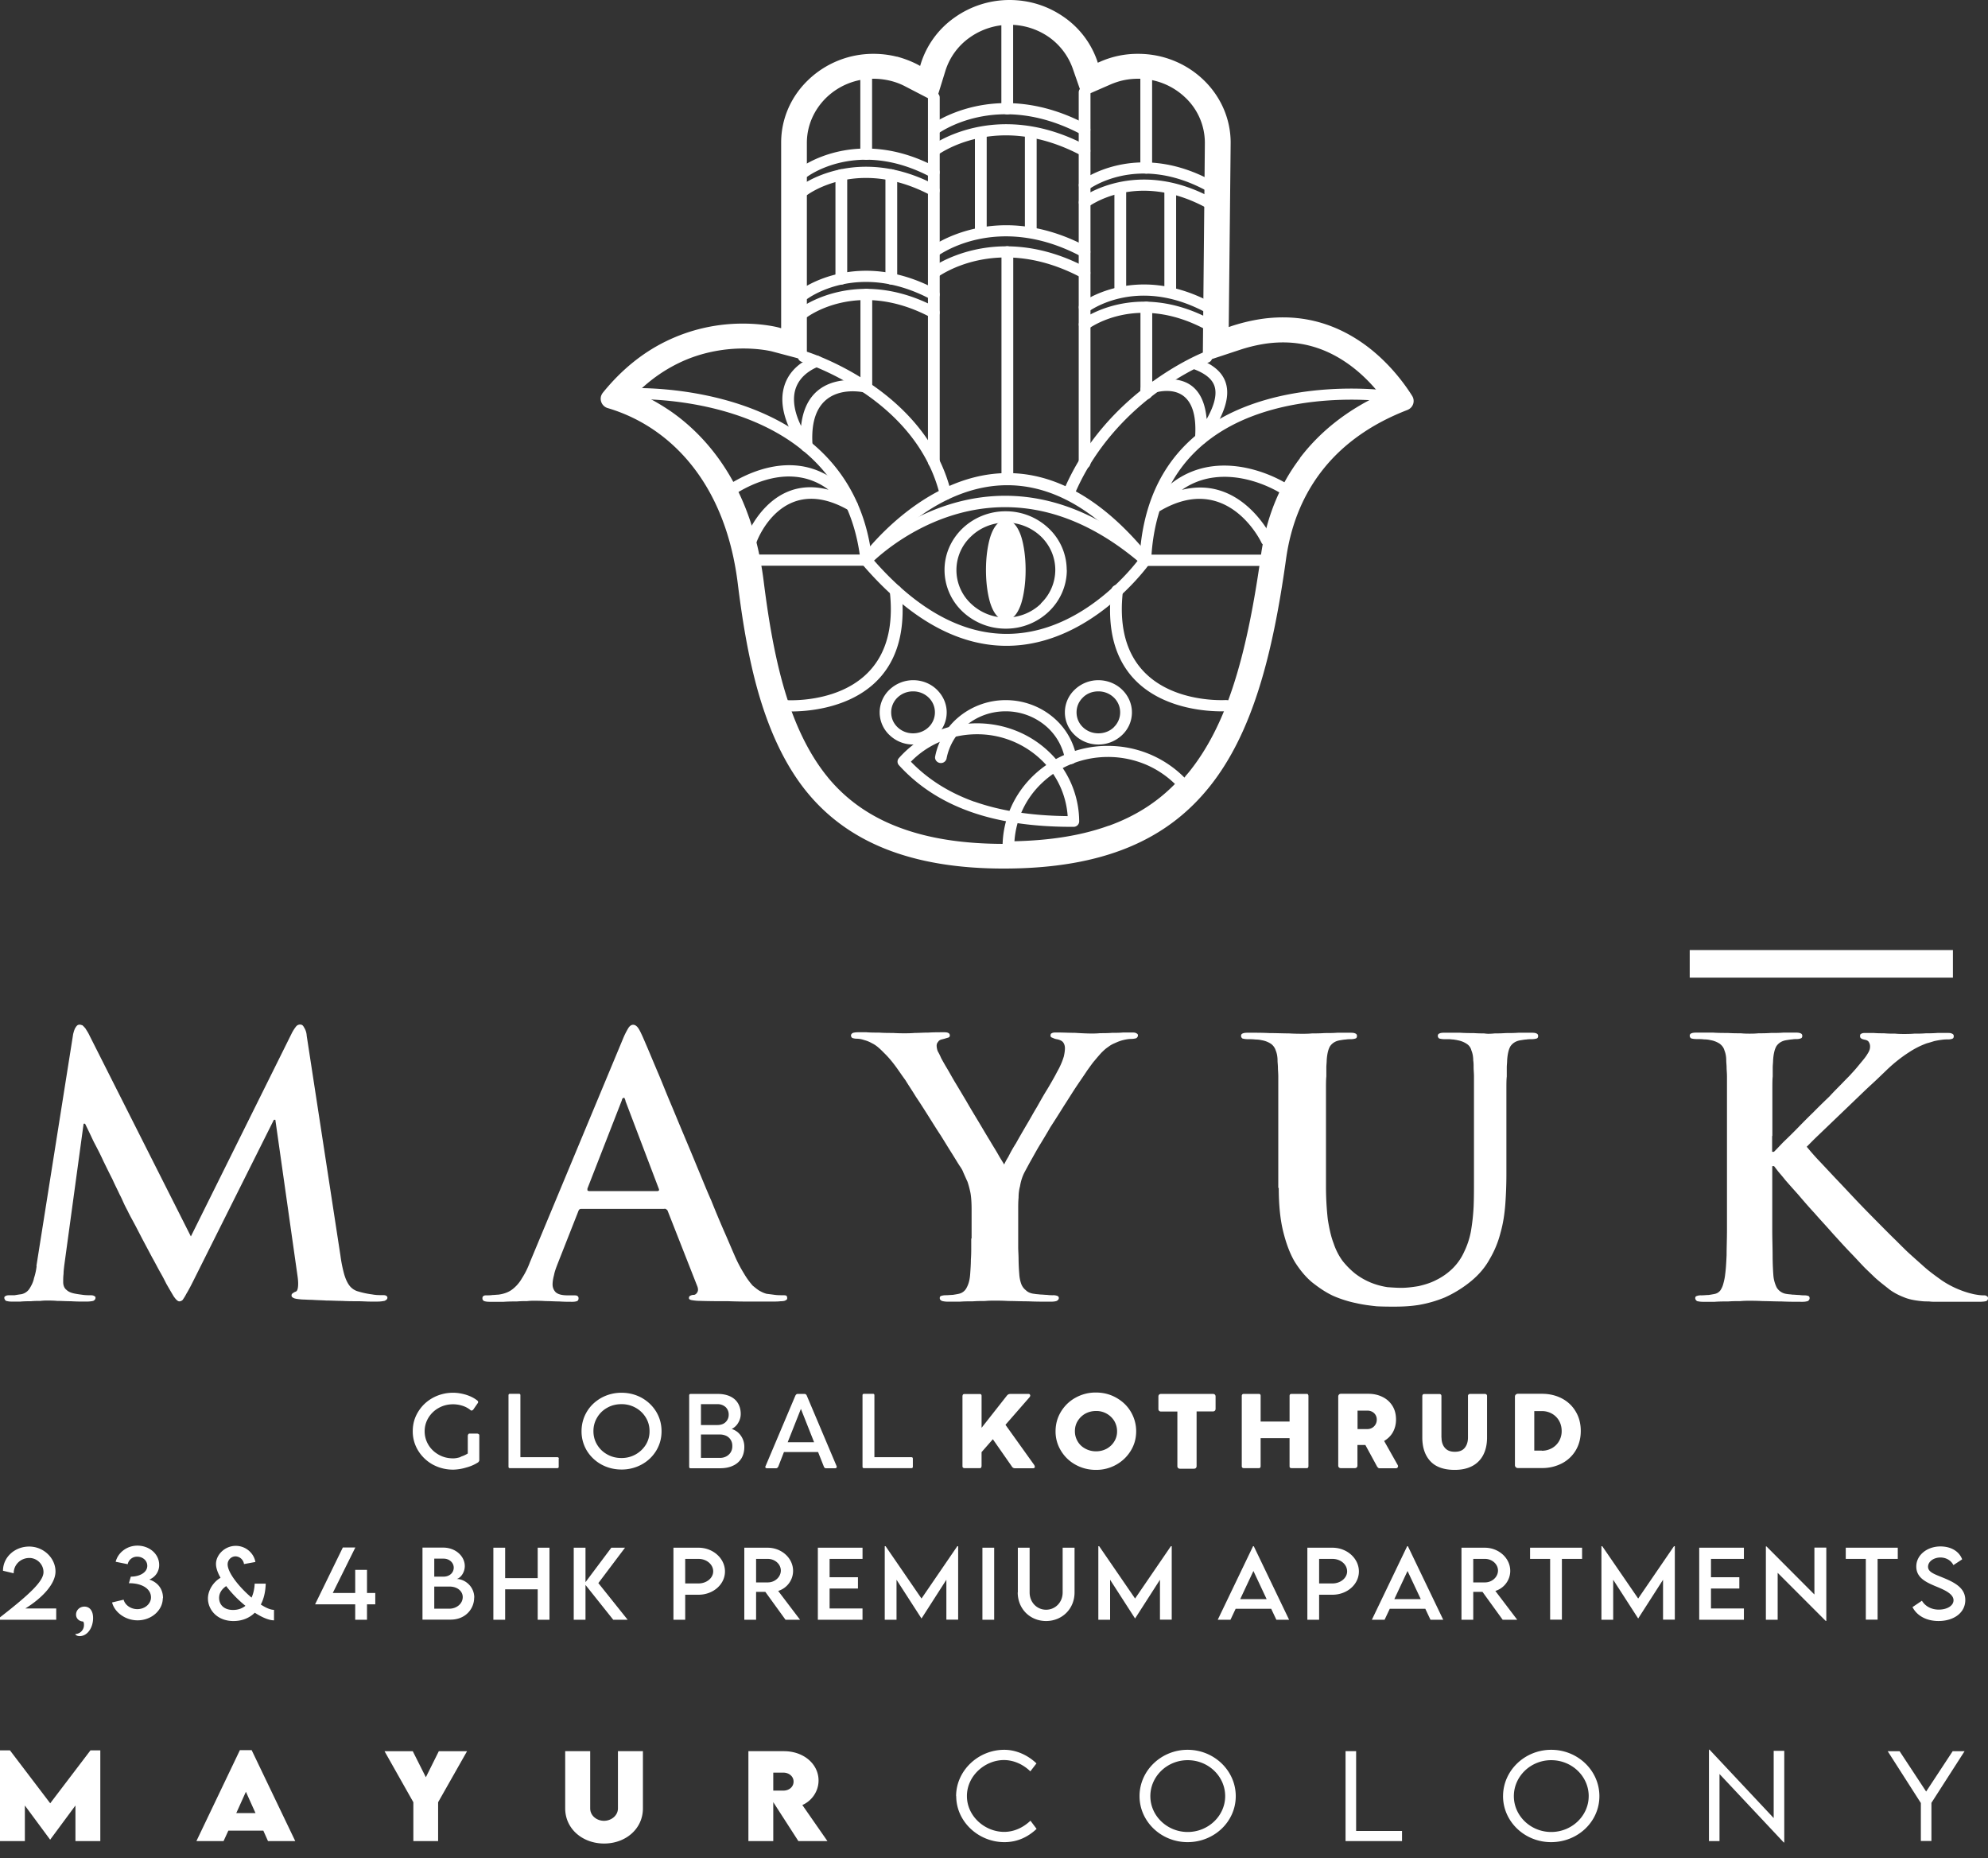
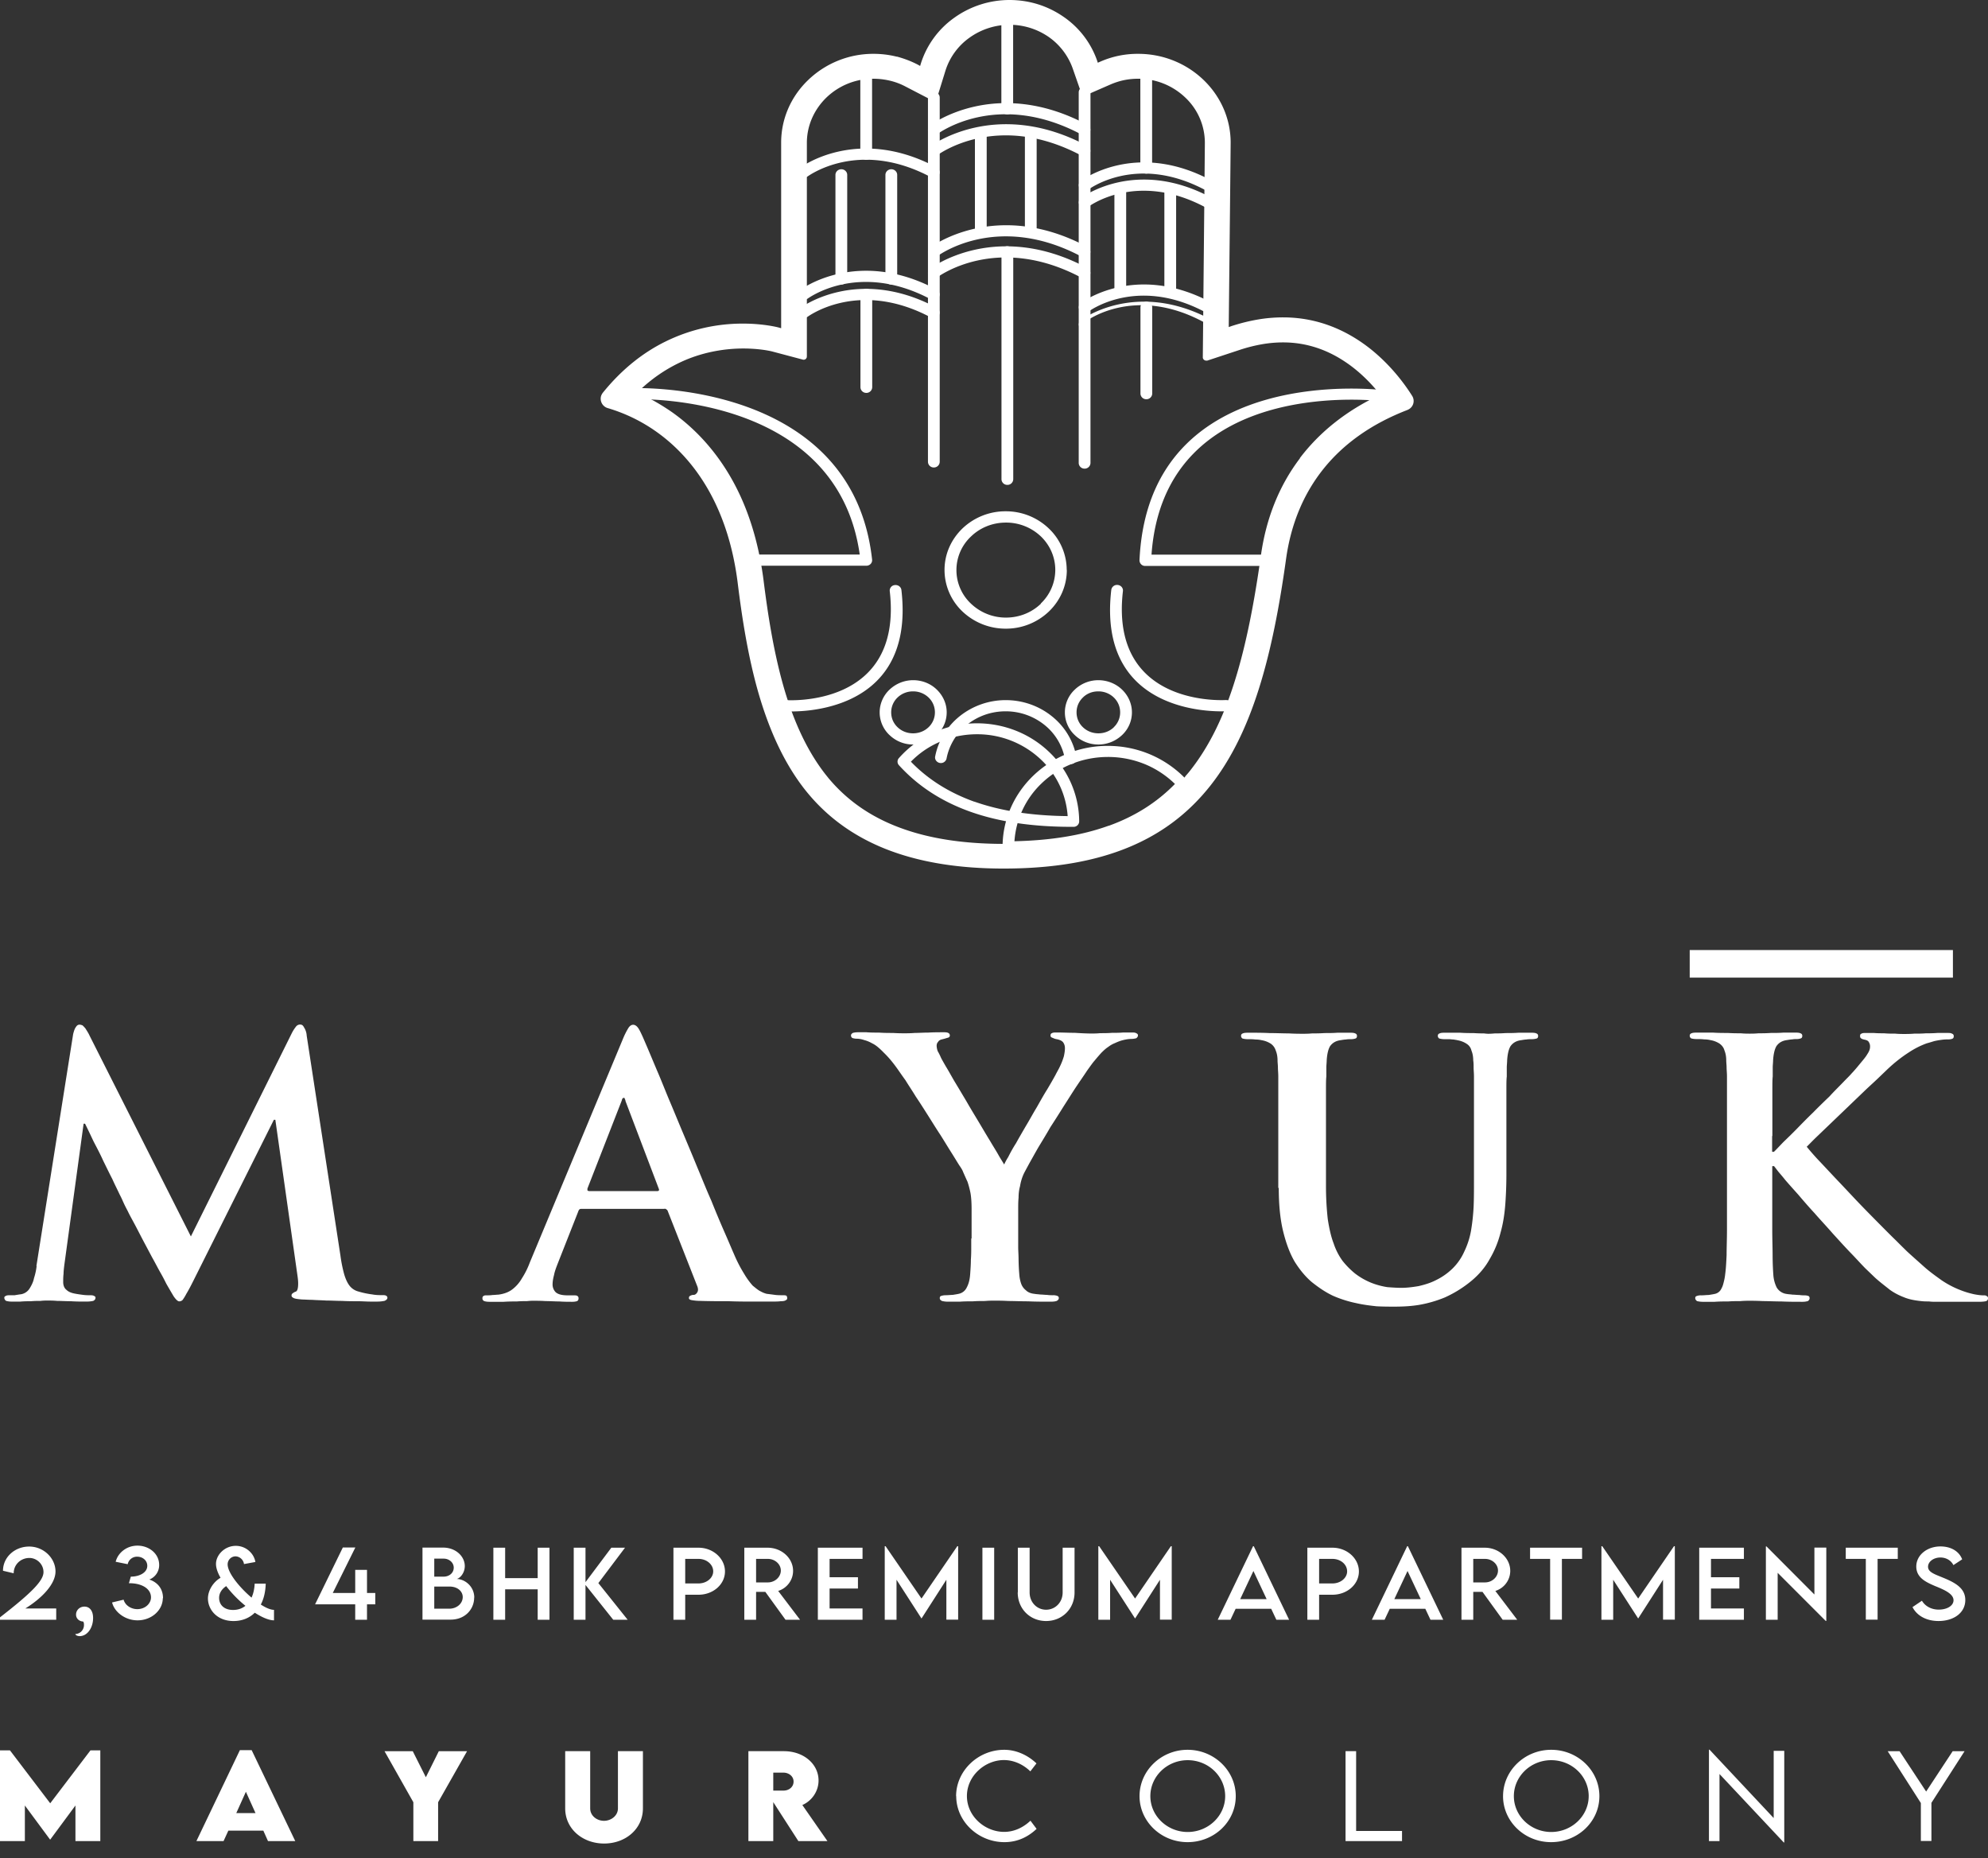
<svg xmlns="http://www.w3.org/2000/svg" width="122" height="114" fill="none">
  <rect width="100%" height="100%" fill="#333333" stroke="none" />
  <path d="M54.794 50.977c1.88.75 4.136 1.125 6.805 1.125 5.706 0 9.325-1.605 11.699-4.605 2.418-3.055 3.605-7.582 4.401-13.333.332-2.398 1.21-4.47 2.595-6.168 1.246-1.535 2.897-2.758 4.932-3.65a10.499 10.499 0 0 0-1.976-2.065c-1.135-.877-2.624-1.599-4.49-1.599-.442 0-.891.043-1.356.12a9.877 9.877 0 0 0-1.415.354l-.996.326a.661.661 0 0 1-.206.028c-.133 0-.442.29-.538.226-.162-.106-.081-.622-.074-.827 0-.036.126-11.77.126-12.152a4.15 4.15 0 0 0-1.298-3.006 4.508 4.508 0 0 0-3.133-1.245c-.324 0-.634.035-.936.092-.31.063-.612.162-.892.283l-.745.325-.081.028c-.14.043-.487.361-.612.311-.17-.063-.11-.516-.17-.693l-.265-.764a4.25 4.25 0 0 0-1.614-2.1 4.55 4.55 0 0 0-2.588-.8c-.95 0-1.895.312-2.646.85a4.258 4.258 0 0 0-1.6 2.185l-.266.856a.535.535 0 0 1-.051.113c-.081.134-.044.51-.192.552-.155.05-.494-.234-.649-.319l-.818-.424a4.408 4.408 0 0 0-.995-.375h-.022a4.345 4.345 0 0 0-1.091-.134c-1.21 0-2.3.466-3.104 1.216l-.03.028a4.149 4.149 0 0 0-1.297 3.007v12.144c0 .064-.007.12-.03.184-.044.156.17.538.03.616-.14.078-.627-.156-.796-.198l-.951-.255s-.73-.19-1.828-.19c-1.217 0-2.691.218-4.195.954-.973.481-1.954 1.181-2.89 2.186a11.256 11.256 0 0 1 2.5 1.344c1.208.848 2.594 2.185 3.693 4.222.825 1.535 1.489 3.473 1.798 5.907.258 2.08.605 4.293 1.195 6.38.582 2.058 1.393 3.996 2.602 5.566 1.15 1.5 2.64 2.618 4.482 3.353m6.775 2.334c-2.823 0-5.241-.403-7.276-1.216-2.064-.828-3.723-2.073-5.013-3.749-1.305-1.705-2.182-3.777-2.801-5.963-.605-2.157-.959-4.42-1.224-6.55-.28-2.277-.9-4.081-1.666-5.503-.995-1.846-2.241-3.048-3.318-3.812A10.097 10.097 0 0 0 37.3 25.04a.6.6 0 0 1-.413-.743.695.695 0 0 1 .111-.205c1.216-1.5 2.536-2.497 3.848-3.14a10.695 10.695 0 0 1 4.763-1.097c1.26 0 2.123.226 2.152.233l.177.05V8.75c0-1.5.634-2.865 1.666-3.848l.037-.036a5.76 5.76 0 0 1 3.974-1.563c.471 0 .943.057 1.4.17h.03c.442.12.877.283 1.282.495l.14.078.045-.149a5.447 5.447 0 0 1 2.05-2.808A5.821 5.821 0 0 1 61.944 0c1.246 0 2.374.375 3.317 1.026a5.421 5.421 0 0 1 2.065 2.688l.044.134.133-.057a5.673 5.673 0 0 1 2.344-.488c1.563 0 2.978.609 4.01 1.599 1.025.983 1.666 2.348 1.666 3.848 0 .247-.088 8.608-.118 11.317l.162-.057a11.374 11.374 0 0 1 1.608-.403 9.174 9.174 0 0 1 1.57-.134c2.197 0 3.944.842 5.27 1.867 1.298 1.012 2.176 2.2 2.647 2.95a.583.583 0 0 1-.206.82.679.679 0 0 1-.103.05c-2.138.827-3.848 2.023-5.094 3.558-1.246 1.535-2.035 3.409-2.337 5.588-.826 5.941-2.072 10.645-4.645 13.899-2.617 3.31-6.546 5.085-12.687 5.085Z" fill="#fff" />
  <path d="M79.763 28.116c1.232-1.626 2.883-2.935 4.94-3.897-.516-.65-1.239-1.415-2.168-2.03-1.017-.679-2.278-1.181-3.789-1.181-.42 0-.855.035-1.297.113-.443.078-.9.19-1.372.347l-1.99.657h-.066c-.111 0-.207-.092-.207-.198 0-.035.126-12.866.126-13.17a3.813 3.813 0 0 0-1.202-2.773 4.173 4.173 0 0 0-2.89-1.153c-.295 0-.582.028-.862.085-.28.057-.56.149-.826.262l-1.54.672a.203.203 0 0 1-.259-.128l-.53-1.52a3.99 3.99 0 0 0-1.49-1.946 4.225 4.225 0 0 0-4.836.05 3.932 3.932 0 0 0-1.482 2.023l-.53 1.712-.015.035a.203.203 0 0 1-.28.078l-1.637-.849a3.963 3.963 0 0 0-.944-.354 4.43 4.43 0 0 0-1.01-.12 4.141 4.141 0 0 0-2.89 1.153c-.737.714-1.201 1.698-1.201 2.78V21.87s-.007.042-.007.056a.196.196 0 0 1-.251.135l-1.895-.503c-.059-.014-.737-.176-1.747-.176-1.01 0-2.315.17-3.634.742a9.392 9.392 0 0 0-2.875 1.967c.28.12.567.262.877.424.405.22.825.474 1.253.771 1.231.87 2.647 2.228 3.775 4.3.855 1.571 1.533 3.559 1.85 6.048.258 2.052.597 4.23 1.165 6.282.567 2.044 1.378 3.96 2.565 5.51.081.106.17.212.258.325.089.106.177.205.266.304 1.128 1.245 2.55 2.179 4.29 2.794 1.747.623 3.804.927 6.208.927h.287c2.41-.022 4.467-.34 6.207-.97 1.733-.629 3.17-1.563 4.342-2.836.104-.113.2-.219.288-.325v-.014c.11-.12.206-.234.295-.347 1.061-1.344 1.924-2.999 2.624-5.128.708-2.143 1.26-4.774 1.718-8.042.317-2.306 1.128-4.322 2.403-5.999m5.33-3.65c-2.094.941-3.774 2.25-5.005 3.877-1.232 1.627-2.02 3.579-2.33 5.821-.457 3.303-1.017 5.949-1.732 8.113-.715 2.179-1.593 3.87-2.691 5.249-.103.127-.2.247-.295.36-.103.128-.2.24-.302.347-1.217 1.316-2.706 2.292-4.505 2.943-1.791.643-3.885.969-6.347.997h-.302c-2.448 0-4.556-.311-6.348-.948-1.798-.644-3.28-1.606-4.46-2.907a10.569 10.569 0 0 1-.538-.65c-1.224-1.592-2.05-3.559-2.632-5.645-.582-2.073-.921-4.273-1.18-6.338-.302-2.44-.972-4.379-1.805-5.913-1.091-2.01-2.463-3.325-3.65-4.167-.412-.29-.818-.537-1.208-.75-.391-.204-.76-.381-1.106-.516a.198.198 0 0 1-.074-.318c1.04-1.082 2.138-1.797 3.207-2.263a9.555 9.555 0 0 1 3.811-.778c1.091 0 1.784.176 1.843.19l1.644.439V8.757A4.235 4.235 0 0 1 50.43 5.7a4.575 4.575 0 0 1 3.185-1.266c.376 0 .752.042 1.113.134.361.085.708.22 1.04.39l1.407.735.458-1.478c.28-.913.87-1.684 1.629-2.228a4.633 4.633 0 0 1 2.69-.863 4.58 4.58 0 0 1 2.632.813 4.307 4.307 0 0 1 1.637 2.136l.457 1.316 1.312-.573a4.711 4.711 0 0 1 1.865-.389 4.62 4.62 0 0 1 3.185 1.266 4.212 4.212 0 0 1 1.32 3.056c0 .254-.11 11.013-.126 12.894l1.718-.566c.48-.155.959-.275 1.43-.36a8.44 8.44 0 0 1 1.371-.12c1.608 0 2.95.537 4.026 1.252 1.069.707 1.872 1.598 2.41 2.32a.195.195 0 0 1-.044.275l-.037.022Z" fill="#fff" />
  <path d="M56.947 5.984c0-.19.162-.347.361-.347.2 0 .361.156.361.347v22.352a.355.355 0 0 1-.361.346.355.355 0 0 1-.361-.346V5.984ZM66.199 5.666c0-.191.162-.347.361-.347.199 0 .361.156.361.347v22.74a.355.355 0 0 1-.361.347.355.355 0 0 1-.361-.346V5.666Z" fill="#fff" />
-   <path d="M49.206 22.203a.341.341 0 0 1-.229-.431.362.362 0 0 1 .45-.22c.022 0 7.394 2.243 8.95 8.694a.341.341 0 0 1-.266.41.356.356 0 0 1-.427-.255c-1.467-6.069-8.456-8.19-8.47-8.198M73.895 21.609c.184-.07.39 0 .465.184a.328.328 0 0 1-.192.445c-.015 0-5.787 2.243-8.272 8.206a.361.361 0 0 1-.464.19.337.337 0 0 1-.199-.445c2.602-6.239 8.64-8.58 8.662-8.587M49.538 11.954a.364.364 0 0 1-.502-.057.33.33 0 0 1 .06-.48c.007-.008 3.479-2.646 8.381-.029.17.092.236.297.14.467a.368.368 0 0 1-.486.134c-4.482-2.39-7.578-.035-7.593-.028" fill="#fff" />
  <path d="M49.538 10.836a.364.364 0 0 1-.502-.056.33.33 0 0 1 .06-.481c.007-.007 3.479-2.646 8.381-.028.17.091.236.296.14.466a.368.368 0 0 1-.486.135c-4.482-2.391-7.578-.036-7.593-.029M66.78 12.69a.365.365 0 0 1-.5-.064.331.331 0 0 1 .066-.481s3.31-2.518 7.97-.028c.169.092.235.297.14.466a.368.368 0 0 1-.487.135c-4.24-2.264-7.173-.036-7.18-.028" fill="#fff" />
  <path d="M66.78 11.636a.365.365 0 0 1-.5-.064.331.331 0 0 1 .066-.481s3.31-2.518 7.97-.028c.169.092.235.297.14.466a.368.368 0 0 1-.487.135c-4.24-2.264-7.173-.035-7.18-.028M57.522 9.528a.372.372 0 0 1-.502-.064.337.337 0 0 1 .067-.48c.015-.008 4.003-3.042 9.642-.03.17.093.236.298.14.468a.368.368 0 0 1-.486.134c-5.227-2.794-8.854-.035-8.869-.028" fill="#fff" />
  <path d="M57.522 8.233a.372.372 0 0 1-.502-.063.337.337 0 0 1 .067-.481c.015-.007 4.003-3.042 9.642-.029.17.092.236.297.14.467a.368.368 0 0 1-.486.135c-5.227-2.794-8.854-.036-8.869-.029M49.538 19.445a.364.364 0 0 1-.502-.057.33.33 0 0 1 .06-.481c.007 0 3.479-2.645 8.381-.028.17.092.236.297.14.466a.368.368 0 0 1-.486.135c-4.482-2.39-7.578-.035-7.593-.028" fill="#fff" />
-   <path d="M49.538 18.334a.364.364 0 0 1-.502-.056.33.33 0 0 1 .06-.481c.007 0 3.479-2.646 8.381-.029.17.092.236.297.14.467a.368.368 0 0 1-.486.134c-4.482-2.39-7.578-.035-7.593-.028M66.78 20.18a.365.365 0 0 1-.5-.064.331.331 0 0 1 .066-.48s3.31-2.519 7.97-.029c.169.092.235.297.14.467a.368.368 0 0 1-.487.134c-4.24-2.263-7.173-.035-7.18-.028" fill="#fff" />
+   <path d="M49.538 18.334a.364.364 0 0 1-.502-.056.33.33 0 0 1 .06-.481c.007 0 3.479-2.646 8.381-.029.17.092.236.297.14.467a.368.368 0 0 1-.486.134c-4.482-2.39-7.578-.035-7.593-.028M66.78 20.18a.365.365 0 0 1-.5-.064.331.331 0 0 1 .066-.48s3.31-2.519 7.97-.029a.368.368 0 0 1-.487.134c-4.24-2.263-7.173-.035-7.18-.028" fill="#fff" />
  <path d="M66.78 19.126a.365.365 0 0 1-.5-.063.331.331 0 0 1 .066-.481s3.31-2.518 7.97-.029c.169.092.235.297.14.467a.368.368 0 0 1-.487.135c-4.24-2.264-7.173-.036-7.18-.029M57.522 17.018a.372.372 0 0 1-.502-.063.337.337 0 0 1 .067-.481c.015 0 4.003-3.042 9.642-.029.17.092.236.298.14.467a.368.368 0 0 1-.486.135c-5.227-2.794-8.854-.036-8.869-.029" fill="#fff" />
  <path d="M57.522 15.724a.372.372 0 0 1-.502-.064.337.337 0 0 1 .067-.48c.015 0 4.003-3.042 9.642-.029.17.092.236.297.14.467a.368.368 0 0 1-.486.134c-5.227-2.794-8.854-.035-8.869-.028M59.785 49.18c1.622.574 3.524.87 5.736.892a5.265 5.265 0 0 0-1.622-3.452 5.68 5.68 0 0 0-3.944-1.57c-.84 0-1.637.177-2.345.495a5.501 5.501 0 0 0-1.71 1.188c1.047 1.083 2.337 1.896 3.892 2.455m6.097 1.542h-.133c-2.388 0-4.452-.304-6.207-.927-1.77-.63-3.221-1.577-4.386-2.857a.322.322 0 0 1 0-.432 6.285 6.285 0 0 1 2.152-1.577 6.53 6.53 0 0 1 2.632-.559c1.733 0 3.303.672 4.438 1.761a5.92 5.92 0 0 1 1.843 4.258.34.34 0 0 1-.331.333h-.008Z" fill="#fff" />
  <path d="M68.042 50.666c1.607-.58 2.949-1.429 4.062-2.567a5.848 5.848 0 0 0-1.733-1.167 5.992 5.992 0 0 0-2.373-.489c-1.593 0-3.03.616-4.07 1.613a5.411 5.411 0 0 0-1.673 3.558c2.233-.05 4.15-.36 5.787-.955m4.814-2.327c-1.239 1.337-2.743 2.32-4.564 2.978-1.806.65-3.921.983-6.406 1.004-.199 0-.361-.148-.361-.34 0-1.718.722-3.267 1.895-4.392a6.58 6.58 0 0 1 4.57-1.818c.951 0 1.85.198 2.662.552.84.368 1.592.905 2.196 1.563a.334.334 0 0 1 0 .453h.008Z" fill="#fff" />
  <path d="M58.09 46.535a.357.357 0 0 1-.414.276c-.191-.035-.324-.212-.287-.396.192-.99.737-1.86 1.519-2.483a4.52 4.52 0 0 1 2.816-.976c1.069 0 2.071.375 2.838.998a4.182 4.182 0 0 1 1.504 2.525.35.35 0 0 1-.295.396.361.361 0 0 1-.413-.283 3.501 3.501 0 0 0-1.26-2.115 3.796 3.796 0 0 0-2.382-.835c-.906 0-1.717.305-2.359.814a3.497 3.497 0 0 0-1.268 2.08ZM38.767 24.502c-.199 0-.36-.142-.368-.332 0-.191.147-.347.346-.354.037 0 13.55-.594 14.774 10.518.022.19-.118.354-.317.375h-6.709c-.199 0-.36-.149-.36-.34 0-.19.161-.346.36-.346h6.267c-1.423-10.08-13.956-9.528-13.992-9.528M85.064 23.95a.345.345 0 0 1 .31.382c-.023.184-.207.319-.399.297-.036 0-13.505-1.803-14.309 9.4h6.87c.2 0 .362.156.362.347 0 .191-.162.347-.361.347h-7.269c-.199 0-.346-.17-.339-.36.575-12.35 15.098-10.413 15.142-10.406M56.984 44.618a1.25 1.25 0 0 0 .39-.912c0-.36-.147-.679-.39-.912a1.36 1.36 0 0 0-.951-.375 1.36 1.36 0 0 0-.951.375 1.25 1.25 0 0 0-.391.912c0 .36.14.665.376.898l.015.014c.243.234.575.375.95.375.377 0 .708-.141.952-.375Zm1.113-.912c0 .545-.229 1.04-.605 1.393a2.1 2.1 0 0 1-1.452.58 2.07 2.07 0 0 1-1.452-.58l-.023-.02a1.92 1.92 0 0 1-.582-1.373c0-.53.229-1.04.605-1.393.376-.354.884-.58 1.452-.58s1.084.219 1.452.58c.369.36.605.848.605 1.393ZM68.351 44.618a1.25 1.25 0 0 0 .391-.912c0-.36-.148-.679-.39-.912a1.36 1.36 0 0 0-.952-.375c-.376 0-.693.134-.929.36l-.014.015c-.244.233-.391.551-.391.912 0 .36.147.68.39.912.244.234.576.375.952.375s.707-.141.95-.375m1.106-.912c0 .545-.228 1.04-.604 1.393-.376.354-.885.58-1.452.58a2.07 2.07 0 0 1-1.453-.58 1.906 1.906 0 0 1 0-2.786l.023-.022a2.088 2.088 0 0 1 1.43-.558c.552 0 1.083.219 1.452.58.368.353.604.848.604 1.393ZM48.204 43.635c-.2-.014-.347-.176-.332-.36a.35.35 0 0 1 .376-.319c.022 0 7.18.51 6.355-6.684a.337.337 0 0 1 .316-.375c.2-.021.377.113.399.304.928 8.014-7.085 7.441-7.107 7.441M75.259 42.956c.199-.014.368.135.376.319a.341.341 0 0 1-.332.36c-.022 0-8.035.573-7.106-7.44a.355.355 0 0 1 .398-.305c.199.021.339.191.317.375-.833 7.194 6.332 6.684 6.354 6.684M51.27 10.73c0-.19.162-.346.361-.346.2 0 .361.155.361.346v6.38a.355.355 0 0 1-.36.347.355.355 0 0 1-.362-.347v-6.38ZM54.337 10.73c0-.19.162-.346.361-.346.2 0 .361.155.361.346v6.38a.355.355 0 0 1-.36.347.355.355 0 0 1-.362-.347v-6.38ZM59.83 8.17c0-.191.162-.347.36-.347.2 0 .362.156.362.347v5.99a.355.355 0 0 1-.361.347.355.355 0 0 1-.362-.346V8.17ZM62.896 8.17c0-.191.162-.347.361-.347.199 0 .361.156.361.347v5.99a.355.355 0 0 1-.361.347.355.355 0 0 1-.361-.346V8.17ZM68.388 11.586c0-.19.162-.347.361-.347.2 0 .362.156.362.347v6.302a.355.355 0 0 1-.362.347.355.355 0 0 1-.36-.347v-6.302ZM71.455 11.586c0-.19.162-.347.361-.347.2 0 .361.156.361.347v6.302a.355.355 0 0 1-.36.347.355.355 0 0 1-.362-.347v-6.302ZM52.804 18.065c0-.19.162-.346.36-.346.2 0 .362.155.362.346v5.694a.355.355 0 0 1-.361.347.355.355 0 0 1-.361-.347v-5.694ZM61.459 15.455c0-.19.162-.346.36-.346.2 0 .362.155.362.346v13.949a.355.355 0 0 1-.361.346.355.355 0 0 1-.361-.346V15.455ZM69.988 18.858c0-.192.162-.347.361-.347.2 0 .361.155.361.347v5.29a.355.355 0 0 1-.361.347.355.355 0 0 1-.361-.347v-5.29ZM62.174 6.67a.355.355 0 0 1-.362.347.355.355 0 0 1-.36-.347V1.33c0-.191.161-.347.36-.347.2 0 .362.156.362.347v5.34ZM53.519 9.457a.355.355 0 0 1-.361.347.355.355 0 0 1-.362-.347v-4.81c0-.19.163-.346.362-.346.199 0 .36.155.36.346v4.81ZM70.703 10.306a.355.355 0 0 1-.361.346.355.355 0 0 1-.361-.346V4.654c0-.19.162-.346.36-.346.2 0 .362.155.362.346v5.652Z" fill="#fff" />
-   <path d="M69.833 34.383c-7.94-9.598-15.068-1.47-16.218-.02 8.256 9.428 15.12 1.435 16.218.02Zm-16.963-.212s8.375-11.565 17.693-.014c.096.12.096.29 0 .41-.184.255-8.095 11.24-17.686.014a.339.339 0 0 1-.014-.417h.007v.007Z" fill="#fff" />
  <path d="M63.87 37.029a2.85 2.85 0 0 0 .891-2.059c0-.806-.339-1.534-.884-2.058a3.09 3.09 0 0 0-2.146-.849c-.84 0-1.6.326-2.145.856a2.822 2.822 0 0 0 0 4.117 3.096 3.096 0 0 0 2.145.856c.84 0 1.585-.319 2.13-.835l.016-.014v-.014h-.008Zm1.599-2.059c0 .99-.42 1.896-1.099 2.547l-.022.021a3.805 3.805 0 0 1-2.631 1.033 3.846 3.846 0 0 1-2.654-1.054 3.515 3.515 0 0 1-1.099-2.547c0-.997.42-1.888 1.099-2.546a3.819 3.819 0 0 1 2.654-1.054 3.8 3.8 0 0 1 2.646 1.054 3.515 3.515 0 0 1 1.099 2.547h.007Z" fill="#fff" />
-   <path d="M53.423 34.603a.37.37 0 0 1-.501.014.336.336 0 0 1-.015-.488c.022-.021 7.991-8.325 17.619-.021a.335.335 0 0 1 .03.48.37.37 0 0 1-.502.029c-9.104-7.851-16.602-.043-16.624-.021" fill="#fff" />
-   <path d="M62.579 34.97c0 1.514-.383 2.738-.863 2.738-.479 0-.862-1.224-.862-2.737 0-1.514.383-2.738.862-2.738.48 0 .863 1.224.863 2.738Z" fill="#fff" />
-   <path d="M61.99 36.81c.146-.467.235-1.118.235-1.84 0-.721-.089-1.372-.236-1.838-.11-.347-.206-.56-.265-.56-.06 0-.155.213-.266.56-.147.466-.236 1.117-.236 1.839 0 .721.089 1.372.236 1.839.11.346.207.558.266.558.059 0 .155-.212.265-.558Zm.95-1.84c0 .793-.103 1.507-.265 2.038-.207.643-.538 1.046-.951 1.046-.413 0-.745-.403-.951-1.046-.163-.524-.266-1.245-.266-2.038 0-.792.104-1.506.266-2.03.206-.643.538-1.046.95-1.046.413 0 .745.403.952 1.047.162.523.265 1.244.265 2.03ZM46.434 33.245a.363.363 0 0 1-.457.205.34.34 0 0 1-.214-.439c0-.014 1.438-3.926 5.08-2.964a3.918 3.918 0 0 0-1.836-.77c-1.482-.213-2.92.431-3.833.997-.17.099-.391.056-.494-.106a.334.334 0 0 1 .11-.474c1.018-.63 2.625-1.344 4.328-1.104 1.187.17 2.403.807 3.472 2.25a.331.331 0 0 1 .015.375.36.36 0 0 1-.487.113c-4.106-2.391-5.676 1.895-5.676 1.902M53.246 23.42c.192.042.31.233.258.417a.354.354 0 0 1-.435.248c-.007 0-3.531-.877-3.2 3.289a.347.347 0 0 1-.331.368c-.14 0-.265-.057-.332-.163a7.456 7.456 0 0 1-.848-1.5c-.36-.877-.427-1.64-.258-2.284.17-.665.583-1.196 1.165-1.578.214-.141.457-.261.723-.367a.36.36 0 0 1 .464.19.337.337 0 0 1-.2.446 2.62 2.62 0 0 0-.581.297c-.435.29-.745.68-.878 1.174-.132.51-.073 1.14.229 1.868.044.099.088.205.14.31.39-3.635 4.062-2.722 4.077-2.722M78.06 33.011c.081.17 0 .375-.177.453a.366.366 0 0 1-.471-.17c0-.014-2.065-4.371-6.2-1.96-.17.1-.391.05-.487-.112a.331.331 0 0 1 .015-.375c1.069-1.436 2.366-2.066 3.649-2.235 1.843-.24 3.65.488 4.666 1.117.17.1.214.311.111.474a.373.373 0 0 1-.494.106c-.921-.573-2.543-1.23-4.187-1.011a4.356 4.356 0 0 0-1.954.757c3.701-.927 5.53 2.95 5.537 2.963M70.49 24.22a.36.36 0 0 1-.472-.178.334.334 0 0 1 .184-.453c.014 0 3.531-1.541 3.848 2.123.428-.757.59-1.344.53-1.804-.073-.58-.552-.97-1.334-1.266a.337.337 0 0 1-.199-.446.361.361 0 0 1 .465-.19c1.032.388 1.673.947 1.784 1.817.103.806-.288 1.86-1.298 3.282a.365.365 0 0 1-.331.163.347.347 0 0 1-.332-.368c.324-4.067-2.831-2.688-2.846-2.688M28.264 89.377a1.8 1.8 0 0 0 .443-.198v-1.096s.014-.064.037-.092c.022-.028.051-.035.088-.035h.457s.06.014.089.035c.03.021.036.057.036.092v1.5s0 .05-.022.077c-.022.029-.03.043-.044.057a2.491 2.491 0 0 1-.722.318 2.994 2.994 0 0 1-.811.135c-.457 0-.87-.106-1.254-.311a2.437 2.437 0 0 1-.899-.856 2.237 2.237 0 0 1-.332-1.196c0-.438.11-.827.332-1.188.221-.36.516-.644.9-.856a2.582 2.582 0 0 1 1.253-.311c.25 0 .508.042.774.12.273.085.501.198.7.354.037.028.052.056.052.099 0 .028-.008.05-.022.063l-.28.404s-.052.05-.089.05c-.03 0-.059 0-.081-.03a1.447 1.447 0 0 0-.509-.268 1.901 1.901 0 0 0-.545-.085c-.325 0-.612.07-.885.22a1.69 1.69 0 0 0-.634.6c-.155.255-.236.531-.236.835 0 .304.081.587.236.842.155.255.369.453.634.601.265.149.56.22.885.22.132 0 .287-.029.464-.085l-.015-.014ZM34.287 89.498v.488c0 .064-.03.092-.096.092h-2.89c-.066 0-.095-.028-.095-.092v-4.378c0-.057.03-.092.096-.092h.545c.06 0 .089.028.089.092v3.798h2.263c.059 0 .096.028.096.092h-.008ZM36.012 86.62c.214-.362.516-.645.892-.857a2.546 2.546 0 0 1 1.239-.311c.45 0 .862.106 1.238.311.376.212.671.495.892.856.214.36.325.757.325 1.195 0 .44-.11.828-.325 1.189-.22.36-.516.644-.892.849a2.547 2.547 0 0 1-1.238.31c-.45 0-.863-.105-1.239-.31a2.397 2.397 0 0 1-.892-.85 2.29 2.29 0 0 1-.324-1.188c0-.431.11-.834.324-1.195Zm.634 2.022c.155.255.362.453.62.594.265.149.553.22.87.22a1.741 1.741 0 0 0 1.496-.814 1.55 1.55 0 0 0 .229-.835c0-.304-.074-.58-.229-.834a1.67 1.67 0 0 0-.627-.602 1.742 1.742 0 0 0-.87-.219c-.316 0-.611.071-.87.22a1.598 1.598 0 0 0-.619.6c-.154.255-.228.531-.228.835 0 .305.074.58.228.835ZM45.309 87.906a1.172 1.172 0 0 1 .369.87c0 .27-.06.503-.178.7a1.151 1.151 0 0 1-.523.453c-.221.106-.494.156-.804.156H42.39c-.066 0-.096-.028-.096-.092v-4.378c0-.057.03-.092.096-.092h1.644c.295 0 .553.05.767.148.214.1.376.24.486.425.111.184.17.403.17.657 0 .192-.052.375-.155.545a.949.949 0 0 1-.398.375c.155.05.288.127.406.233Zm-2.293-1.754v1.28h1.01c.14 0 .258-.028.361-.077a.613.613 0 0 0 .332-.56.621.621 0 0 0-.192-.466.727.727 0 0 0-.501-.177h-1.01Zm1.555 3.204a.713.713 0 0 0 .273-.254.705.705 0 0 0 .096-.382.68.68 0 0 0-.096-.375.648.648 0 0 0-.273-.248.92.92 0 0 0-.405-.084h-1.15v1.435h1.15a.833.833 0 0 0 .405-.091ZM51.346 90s0 .05-.03.064c-.014.014-.043.021-.08.021h-.546s-.059 0-.08-.028c-.023-.022-.045-.043-.053-.078l-.353-.891H48.11l-.346.89s-.03.058-.06.079a.145.145 0 0 1-.088.028h-.545c-.067 0-.104-.028-.104-.078 0-.021 0-.035.015-.056l1.828-4.322s.03-.057.06-.078a.146.146 0 0 1 .088-.028h.405s.06 0 .089.028c.03.021.044.043.059.078l1.828 4.322s.015.042.015.05h-.008Zm-1.386-1.513-.81-2.045-.811 2.045h1.621ZM56.02 89.498v.488c0 .064-.03.092-.096.092h-2.897c-.066 0-.096-.028-.096-.092v-4.378c0-.057.03-.092.096-.092h.546c.059 0 .088.028.088.092v3.798h2.264c.066 0 .095.028.095.092ZM63.51 89.986s0 .05-.03.07a.132.132 0 0 1-.088.029h-1.098a.218.218 0 0 1-.17-.07l-1.194-1.712-.693.792v.863s-.015.07-.03.092c-.014.02-.051.028-.088.028h-.929a.163.163 0 0 1-.088-.028c-.022-.014-.037-.05-.037-.092v-4.315s.015-.064.037-.085c.022-.021.051-.028.088-.028h.93c.036 0 .066 0 .088.028.022.021.03.05.03.092v1.952l1.547-1.966a.318.318 0 0 1 .11-.092.413.413 0 0 1 .14-.021h1.07c.037 0 .066 0 .088.028.022.028.03.043.03.07 0 .036-.015.072-.044.107l-1.475 1.69 1.762 2.462s.037.07.037.106h.007ZM65.11 86.612c.221-.36.516-.65.892-.856a2.512 2.512 0 0 1 1.253-.318c.457 0 .87.106 1.246.318.376.212.678.495.892.856.214.36.332.764.332 1.203 0 .438-.11.834-.332 1.195-.221.36-.516.644-.892.856a2.504 2.504 0 0 1-1.246.318c-.45 0-.87-.106-1.253-.318a2.363 2.363 0 0 1-.892-.856 2.237 2.237 0 0 1-.332-1.196c0-.438.11-.834.332-1.202Zm1.025 1.825c.11.19.272.34.471.446.2.106.413.162.657.162.243 0 .456-.056.656-.162.199-.114.353-.262.464-.446a1.15 1.15 0 0 0 .17-.623c0-.226-.06-.438-.17-.629a1.29 1.29 0 0 0-1.12-.615c-.237 0-.458.056-.657.162a1.291 1.291 0 0 0-.471.453c-.118.191-.17.396-.17.63 0 .233.059.431.17.622ZM71.089 85.685c0-.05.014-.091.044-.12a.178.178 0 0 1 .125-.042h3.17c.052 0 .096.014.126.042.029.029.044.07.044.12v.75c0 .05-.015.092-.044.12a.178.178 0 0 1-.126.043h-.995v3.346a.18.18 0 0 1-.044.127c-.03.028-.074.042-.133.042h-.833a.178.178 0 0 1-.125-.042.162.162 0 0 1-.045-.12v-3.346h-.995a.178.178 0 0 1-.125-.043.162.162 0 0 1-.044-.12v-.757ZM80.267 85.551s.03.05.03.092v4.315c0 .042-.015.07-.03.092-.015.02-.052.028-.089.028h-.921a.163.163 0 0 1-.089-.028c-.022-.014-.03-.05-.03-.092v-1.72h-1.776v1.72c0 .042-.014.07-.03.092-.014.02-.05.028-.088.028h-.914a.163.163 0 0 1-.088-.028c-.022-.014-.037-.05-.037-.092v-4.315a.12.12 0 0 1 .037-.092c.022-.021.051-.028.088-.028h.914c.037 0 .067 0 .089.028.022.021.03.05.03.092v1.577h1.776v-1.577c0-.042.015-.07.03-.092.022-.021.051-.028.088-.028h.921c.037 0 .067 0 .089.028ZM85.796 89.965s-.015.063-.037.085a.13.13 0 0 1-.096.035h-.973c-.044 0-.088 0-.11-.028a.313.313 0 0 1-.09-.113l-.7-1.288h-.486v1.26c0 .049-.015.091-.044.12-.03.028-.074.042-.133.042h-.833a.178.178 0 0 1-.125-.043.163.163 0 0 1-.044-.12v-4.23c0-.05.014-.084.044-.12.03-.035.074-.05.125-.05h1.666c.332 0 .627.064.892.199.258.127.457.311.605.551.147.24.214.517.214.835 0 .283-.067.545-.192.771-.126.226-.31.403-.538.538l.833 1.478s.022.042.022.07v.008ZM83.31 87.68h.605a.57.57 0 0 0 .575-.58.525.525 0 0 0-.28-.48.585.585 0 0 0-.295-.072h-.605v1.132ZM88.464 88.197c0 .261.067.473.207.636.14.163.339.24.612.24.272 0 .471-.077.604-.24.133-.163.2-.375.2-.636V85.65a.12.12 0 0 1 .036-.092.143.143 0 0 1 .096-.035h.9a.15.15 0 0 1 .103.035.132.132 0 0 1 .036.092v2.546c0 .418-.08.779-.236 1.076a1.58 1.58 0 0 1-.678.679c-.295.155-.656.233-1.069.233-.648 0-1.15-.17-1.481-.516-.332-.347-.51-.835-.51-1.472v-2.539c0-.042.016-.07.03-.092.015-.021.052-.035.089-.035h.936c.037 0 .067.014.089.035.022.021.03.057.03.092v2.547l.006-.007ZM92.969 85.685c0-.042.015-.084.052-.12a.197.197 0 0 1 .125-.05h1.474c.465 0 .878.1 1.239.29.361.192.649.467.848.814.206.347.302.743.302 1.181 0 .439-.103.835-.302 1.175a2.12 2.12 0 0 1-.848.806 2.61 2.61 0 0 1-1.239.29h-1.474a.176.176 0 0 1-.125-.05c-.03-.035-.052-.07-.052-.12v-4.23.014Zm1.651 3.325c.229 0 .435-.057.627-.163.184-.106.332-.254.435-.438a1.21 1.21 0 0 0 .155-.609c0-.226-.052-.438-.155-.622a1.153 1.153 0 0 0-.435-.439 1.229 1.229 0 0 0-.627-.162h-.464v2.426h.464v.007Z" fill="#fff" />
  <path fill-rule="evenodd" clip-rule="evenodd" d="M36.138 73.074c-.044 0-.067-.022-.089-.043v-.106l2.094-5.368c.022-.043.022-.085.044-.135.022-.042.067-.064.089-.064.044 0 .066.022.066.064a.292.292 0 0 1 .044.135l2.05 5.396s.022.064 0 .085c-.023.022-.045.043-.11.043h-4.188v-.007Zm4.622 1.089c.066 0 .11 0 .133.042.044.022.066.043.088.106l1.821 4.634c.044.134.044.24 0 .325-.044.085-.11.156-.206.177a.435.435 0 0 0-.251.063c-.044.022-.066.064-.066.135 0 .07.066.106.184.127.14.021.295.043.501.043.612.02 1.187.02 1.755.02.545.022 1.047.022 1.482.022h1.069c.272 0 .5 0 .633-.021.163 0 .273-.021.318-.064.066-.021.088-.064.088-.127 0-.064-.022-.135-.066-.156-.067-.021-.14-.021-.229-.021-.14 0-.295 0-.457-.021-.162-.022-.317-.043-.501-.064a1.52 1.52 0 0 1-.384-.155c-.14-.064-.294-.199-.479-.347a4.62 4.62 0 0 1-.523-.722 8.55 8.55 0 0 1-.612-1.18c-.184-.418-.383-.9-.634-1.465a65.616 65.616 0 0 1-.774-1.853c-.295-.658-.568-1.351-.863-2.052-.294-.721-.59-1.421-.884-2.121-.295-.7-.568-1.373-.84-2.01-.274-.657-.502-1.244-.73-1.768-.23-.544-.413-.983-.568-1.35-.162-.376-.273-.637-.34-.786-.11-.24-.206-.438-.294-.544-.089-.107-.184-.156-.273-.156-.11 0-.206.064-.295.198a4.72 4.72 0 0 0-.339.68l-5.713 13.714a4.98 4.98 0 0 1-.48.962 2.274 2.274 0 0 1-.59.68c-.228.176-.523.282-.862.325-.088 0-.206.02-.339.02-.14.022-.25.022-.361.022-.089 0-.162 0-.207.043-.044.02-.066.063-.066.134 0 .085.022.127.11.177.067.02.163.042.318.042h.884c.295-.021.568-.021.797-.021.25-.021.479-.021.634-.021.184-.021.294-.021.36-.021.251 0 .502 0 .775.02.295 0 .567.022.84.022.295.021.546.021.796.021.14 0 .229-.021.295-.042.067-.043.089-.085.089-.177 0-.064-.022-.106-.067-.135-.044-.042-.14-.042-.272-.042h-.34c-.339 0-.59-.064-.73-.198a.672.672 0 0 1-.184-.481c0-.134.023-.325.089-.566.044-.24.14-.48.25-.764l1.232-3.126a.342.342 0 0 1 .066-.127c.044-.043.088-.043.14-.043h5.08l-.008-.007Zm18.843 1.832v.523c0 .22 0 .481-.022.764 0 .283-.022.587-.044.899-.023.325-.089.587-.207.806a.698.698 0 0 1-.501.396c-.089.021-.229.043-.361.064-.11 0-.273.021-.435.021a.91.91 0 0 0-.273.042c-.066.022-.088.064-.088.135 0 .085.044.127.14.177.088.02.206.042.36.042h.73c.251-.021.524-.021.797-.021.273-.021.523-.021.752-.021.228-.022.435-.022.567-.022.207 0 .502 0 .863.022.361 0 .774.02 1.209.02.457.022.936.022 1.408.022.162 0 .273-.021.34-.042.088-.043.14-.106.14-.177 0-.07-.023-.106-.09-.135a.704.704 0 0 0-.272-.042c-.11 0-.229 0-.361-.021-.14 0-.273-.022-.413-.022-.14-.02-.25-.02-.361-.042-.229-.021-.413-.106-.524-.22a.88.88 0 0 1-.295-.416 2.152 2.152 0 0 1-.11-.566 12.613 12.613 0 0 1-.044-.899c0-.29-.023-.544-.023-.764v-2.313c0-.24 0-.48.023-.721 0-.22.022-.46.088-.7.044-.262.11-.503.229-.764.066-.135.184-.347.339-.637.162-.283.339-.608.567-1.004.229-.375.48-.785.73-1.224.273-.417.546-.849.819-1.287.272-.418.523-.828.773-1.203.251-.375.48-.7.664-.983.206-.283.34-.48.457-.608.162-.198.317-.375.435-.502.14-.135.25-.24.383-.326.111-.085.251-.177.413-.24.184-.085.361-.156.546-.198.184-.043.339-.064.457-.064.132 0 .228-.021.317-.042.066-.043.11-.107.11-.177 0-.071-.044-.106-.11-.135-.066-.042-.162-.042-.295-.042h-.501c-.207.021-.435.021-.686.021-.25.021-.501.021-.73.021-.206.021-.39.021-.523.021-.317 0-.686-.02-1.025-.042-.361 0-.73-.021-1.113-.021-.14 0-.229 0-.295.042-.066.021-.088.064-.088.156 0 .064.044.106.14.134a.812.812 0 0 0 .272.085c.185.043.317.106.384.22.066.106.088.219.088.325 0 .134-.022.304-.066.502a4.03 4.03 0 0 1-.25.637c-.045.106-.14.261-.274.523-.132.24-.294.524-.5.87-.207.326-.414.7-.635 1.09-.228.374-.435.763-.663 1.138-.229.396-.435.743-.612 1.068a8.864 8.864 0 0 0-.48.85c-.14.218-.206.367-.25.459-.044-.085-.162-.262-.317-.524-.14-.261-.34-.566-.546-.92-.228-.367-.457-.763-.707-1.18-.251-.418-.502-.828-.752-1.266-.25-.418-.48-.807-.708-1.182-.206-.346-.383-.679-.546-.94-.14-.241-.25-.439-.294-.524a3.823 3.823 0 0 0-.207-.417 1.088 1.088 0 0 1-.066-.326c0-.085.022-.177.088-.24.044-.085.133-.134.229-.156.184-.042.295-.085.383-.106.066-.021.11-.063.11-.134 0-.135-.11-.198-.338-.198-.34 0-.664 0-.98.02-.318 0-.59.022-.841.022-.25.021-.457.021-.612.021-.184 0-.435 0-.708-.02-.273 0-.568 0-.862-.022-.273 0-.546 0-.774-.021h-.524c-.14 0-.25.02-.317.042-.066.043-.11.085-.11.156 0 .07.044.134.088.155a.878.878 0 0 0 .25.043c.14 0 .296.021.48.085.162.042.317.106.479.198.229.106.457.304.73.587.273.262.545.587.84 1.004.11.156.273.396.48.68.184.303.412.636.634 1.004.25.368.5.764.751 1.16.251.396.502.806.752 1.181.251.396.457.743.664 1.068.206.325.361.587.501.806.14.198.207.326.229.397.088.198.184.417.273.608.066.198.132.438.184.7.044.262.066.587.066.983v1.79l-.022.014Zm18.872-3.12c0 1.047.089 1.946.273 2.689.184.742.413 1.35.708 1.853.317.502.663.92 1.047 1.245.435.346.862.636 1.32.848.456.198.936.347 1.385.439.457.106.885.156 1.276.198.413.021.774.021 1.069.021.5 0 1.002-.021 1.526-.106a7.464 7.464 0 0 0 1.592-.46 7.187 7.187 0 0 0 1.614-1.004c.48-.396.863-.849 1.136-1.351a6.084 6.084 0 0 0 .663-1.613c.162-.566.25-1.16.295-1.768.044-.608.066-1.224.066-1.832v-5.199c0-.325 0-.587.023-.785v-.545c0-.155.022-.304.022-.438.022-.368.088-.68.206-.877.14-.198.34-.326.634-.368.14-.021.25-.043.34-.043.088-.02.206-.02.316-.02.14 0 .25-.022.317-.043.067-.022.089-.085.089-.156 0-.085-.045-.134-.11-.156-.09-.042-.207-.042-.362-.042h-.73c-.273.021-.546.021-.796.021-.25.021-.48.021-.664.021-.206.022-.339.022-.413.022 0 0-.088 0-.25-.022-.162 0-.361 0-.634-.02-.25 0-.524 0-.84-.022h-.885c-.162 0-.273 0-.361.042-.067.022-.111.064-.111.156 0 .064.044.134.088.156.067.02.185.042.295.042h.295c.089 0 .184.021.295.021.089.022.162.022.229.043.25.042.435.134.567.22a.66.66 0 0 1 .295.416c.067.156.11.368.11.609.023.134.023.283.023.438 0 .156.022.326.022.545v6.38c0 .566 0 1.11-.022 1.613a12.783 12.783 0 0 1-.162 1.485 4.96 4.96 0 0 1-.413 1.266 3.392 3.392 0 0 1-.73 1.047 3.882 3.882 0 0 1-1.003.7c-.339.177-.707.283-1.069.368-.383.064-.73.106-1.069.106-.25 0-.545-.02-.84-.042a4.614 4.614 0 0 1-.98-.262 4.222 4.222 0 0 1-1.025-.587 5.041 5.041 0 0 1-.752-.764 3.894 3.894 0 0 1-.546-1.068c-.162-.417-.272-.92-.36-1.485a18.224 18.224 0 0 1-.111-2.052v-5.92c0-.325 0-.587.022-.785v-.545c0-.155.022-.304.022-.438.022-.368.088-.68.206-.877.14-.198.34-.326.634-.368.133-.021.25-.043.34-.043.088-.02.206-.02.316-.02a.91.91 0 0 0 .273-.043c.066-.022.089-.085.089-.156 0-.085-.045-.134-.111-.156-.088-.042-.206-.042-.383-.042h-.708c-.25.021-.523.021-.796.021-.273.021-.524.021-.752.021-.229.022-.413.022-.546.022-.228 0-.523 0-.884-.022-.362 0-.774-.02-1.187-.02-.435-.022-.84-.022-1.254-.022-.162 0-.294 0-.383.042-.066.022-.11.064-.11.156 0 .064.044.134.088.156.066.02.184.042.295.042.162 0 .34 0 .501.021.162 0 .295.022.384.043.25.042.434.134.567.22a.79.79 0 0 1 .295.416c.067.156.11.368.11.609 0 .134.023.283.023.438 0 .156.022.326.022.545v6.833h.03v-.007Zm30.292-3.19v-2.857c0-.325 0-.587.022-.785v-.545c0-.155.022-.304.022-.438.023-.368.089-.68.207-.877.14-.199.339-.326.634-.368.14-.021.25-.043.339-.043.088-.02.184-.02.295-.02a.723.723 0 0 0 .228-.043c.067-.022.089-.085.089-.156 0-.085-.044-.134-.111-.156-.088-.042-.206-.042-.361-.042h-.686c-.25.021-.501.021-.774.021-.272.021-.523.021-.752.021-.228.022-.412.022-.545.022-.133 0-.317 0-.546-.022-.25 0-.501 0-.796-.02-.295 0-.59 0-.907-.022h-.936c-.162 0-.295 0-.383.042-.067.022-.111.064-.111.156 0 .064.044.134.089.156.066.02.184.042.295.042.162 0 .339 0 .501.021.162 0 .295.022.383.043.251.042.435.134.568.219.14.106.25.24.295.417.066.156.11.368.11.609 0 .134.022.283.022.438 0 .156.023.325.023.545v9.393c0 .587-.023 1.11-.023 1.57-.022.481-.044.87-.088 1.182-.022.219-.066.396-.111.566-.044.176-.11.304-.184.417a.574.574 0 0 1-.361.22c-.089.02-.229.042-.361.063-.14 0-.273.021-.457.021a.673.673 0 0 0-.273.043c-.067.02-.089.063-.089.134 0 .07.045.127.111.177.088.02.206.042.339.042h.752c.273-.021.545-.021.818-.021.273-.021.524-.021.752-.021.229-.021.413-.021.546-.021.206 0 .479 0 .818.02.339 0 .752.022 1.157.022.435.021.863.021 1.298.021.14 0 .228-.021.317-.042.066-.043.11-.106.11-.177 0-.07-.022-.106-.066-.135a.723.723 0 0 0-.228-.042c-.089 0-.207 0-.339-.021-.141 0-.273-.021-.413-.021-.14-.022-.251-.022-.362-.043a.83.83 0 0 1-.611-.396 2.055 2.055 0 0 1-.207-.785 17.138 17.138 0 0 1-.044-1.181c0-.46-.022-1.005-.022-1.592v-3.89h.11l.251.325c.066.085.229.262.435.524.206.24.479.544.796.898.295.347.634.743 1.003 1.139.361.417.752.827 1.113 1.245.383.417.73.806 1.091 1.18.339.347.634.68.914.963l.612.587c.317.283.612.502.885.722.272.197.567.346.862.46.317.134.664.197 1.069.24.162.02.317.02.479.02.14.022.317.022.502.022h2.572c.207 0 .362-.021.435-.042.089-.043.111-.106.111-.177 0-.07-.022-.106-.088-.135-.045-.042-.111-.042-.207-.042-.14 0-.317-.021-.545-.064a5.441 5.441 0 0 1-.863-.261 5.752 5.752 0 0 1-1.157-.609c-.362-.261-.73-.523-1.069-.827-.339-.304-.686-.608-1.025-.92a52.534 52.534 0 0 1-.708-.7c-.317-.304-.685-.679-1.113-1.11-.413-.418-.84-.85-1.297-1.33-.435-.46-.863-.92-1.276-1.351-.413-.439-.774-.828-1.091-1.16a16.079 16.079 0 0 1-.685-.785c.14-.135.317-.326.589-.588l.863-.827 1.025-.983 1.024-.983c.317-.305.612-.566.863-.807l.545-.523c.48-.46.937-.807 1.342-1.068a5.203 5.203 0 0 1 1.113-.566c.162-.043.295-.085.457-.135.185-.042.317-.063.479-.084.163-.022.273-.022.384-.022.11 0 .206-.02.25-.042.067-.021.089-.085.089-.156 0-.085-.044-.134-.111-.155-.066-.043-.162-.043-.272-.043h-.612a7.896 7.896 0 0 1-.708.021c-.251.022-.501.022-.73.022-.228.02-.435.02-.612.02-.162 0-.339 0-.545-.02-.229 0-.457 0-.686-.022-.228 0-.435 0-.634-.02h-.479c-.111 0-.206 0-.273.042-.066.02-.088.063-.088.155 0 .064.022.106.066.135.044.042.14.063.229.084.11.022.206.064.25.156a.485.485 0 0 1 .067.283c0 .127-.045.262-.163.439-.088.155-.228.325-.412.544-.163.198-.339.418-.568.658-.111.134-.295.304-.523.545-.251.261-.524.523-.819.848-.317.305-.663.637-1.002.984-.339.325-.664.657-.981.983-.317.325-.612.608-.862.849-.251.261-.435.46-.568.587h-.111v-.962l.015-.021ZM2.248 77.679a3.83 3.83 0 0 1-.162.743c-.044.24-.162.46-.272.637a.78.78 0 0 1-.502.346 8.572 8.572 0 0 0-.413.064H.627c-.111 0-.207 0-.273.042-.044.022-.089.043-.089.106 0 .085.045.156.111.199.088.02.184.042.295.042h.59c.228-.021.435-.021.634-.021.228-.021.412-.021.59-.021.184-.022.316-.022.434-.022.133 0 .34 0 .59.022.25 0 .523.02.84.02.317.022.634.022.959.022.184 0 .317-.021.413-.042.088-.043.14-.106.14-.198 0-.064-.044-.085-.089-.107-.066-.042-.162-.042-.25-.042-.11 0-.251 0-.413-.021-.162-.022-.34-.043-.546-.085-.206-.043-.36-.106-.479-.22-.14-.105-.206-.282-.206-.48 0-.177 0-.326.022-.503 0-.155.022-.325.044-.523l1.187-8.693h.088c.163.325.34.7.524 1.09.206.395.413.784.59 1.18.206.418.383.786.567 1.14.162.367.317.657.435.919.14.261.207.438.25.523.045.106.134.283.251.502.111.24.273.524.435.828.163.304.34.658.524 1.004l.545 1.026c.185.325.34.637.502.92.162.282.272.502.36.679.185.325.34.587.458.785.14.198.25.304.34.304.065 0 .14-.021.206-.085.044-.064.14-.198.228-.375.11-.177.25-.438.413-.764l4.961-9.917h.089l1.364 9.606c.044.304.044.523.022.679-.023.156-.067.24-.14.262a.517.517 0 0 0-.185.106c-.044.021-.066.063-.066.134 0 .07.044.106.14.156.088.042.273.064.523.085.163 0 .362.02.612.02.273.022.546.022.863.043.317 0 .634.022.958.022.34.02.634.02.936.02.303 0 .568.022.774.022h.48c.162 0 .295-.021.412-.042.111-.043.185-.106.185-.198 0-.064-.044-.107-.11-.135-.045-.021-.14-.021-.251-.021-.14 0-.34 0-.568-.043a5.247 5.247 0 0 1-.84-.176 1.013 1.013 0 0 1-.546-.347c-.14-.177-.25-.417-.34-.721a8.52 8.52 0 0 1-.228-1.14L18.821 63.54a1.018 1.018 0 0 0-.162-.502c-.067-.135-.133-.177-.251-.177a.311.311 0 0 0-.25.134c-.067.085-.163.22-.251.396l-6.193 12.47L5.5 63.547c-.089-.198-.185-.325-.251-.439-.066-.084-.14-.155-.184-.198-.067-.02-.111-.042-.185-.042-.088 0-.162.042-.228.156-.067.084-.11.219-.162.417L2.234 77.678h.014Z" fill="#fff" />
  <path d="M119.847 58.29h-16.152v1.691h16.152v-1.69ZM3.45 98.686v.693H0v-.148c1.895-1.471 2.669-2.235 2.669-2.773 0-.502-.42-.87-.863-.87-.538 0-.966.41-.966.94l-.656-.155c0-.827.715-1.485 1.607-1.485s1.615.714 1.615 1.528c0 .764-.811 1.627-1.85 2.27h1.916-.022ZM4.622 100.256a.55.55 0 0 0 .531-.558c0-.1-.007-.149-.052-.212-.191 0-.434-.142-.434-.425 0-.262.213-.488.516-.488.302 0 .53.234.53.7 0 .602-.353 1.111-.825 1.111-.17 0-.266-.085-.266-.128ZM9.99 98.057c0 .728-.68 1.358-1.549 1.358-.745 0-1.408-.488-1.563-1.097l.708-.17c.088.333.442.58.84.58.487 0 .84-.346.84-.72 0-.538-.567-.878-1.356-.87l.118-.404c.531 0 1.01-.248 1.01-.665 0-.325-.28-.559-.62-.559a.58.58 0 0 0-.581.46l-.738-.148c.126-.524.65-.99 1.335-.99.722 0 1.334.502 1.334 1.18a.946.946 0 0 1-.604.899c.479.162.84.537.84 1.146h-.015ZM16.816 99.415c-.317 0-.738-.184-1.18-.467-.339.332-.789.51-1.305.51-1.04 0-1.57-.73-1.57-1.38 0-.538.369-1.047.774-1.273-.177-.312-.28-.602-.28-.85 0-.55.53-1.11 1.216-1.11.62 0 1.114.46 1.202.99l-.7.128a.543.543 0 0 0-.524-.474.49.49 0 0 0-.479.495c0 .51.715 1.4 1.467 2.037.11-.24.177-.53.192-.856h.678c-.015.503-.118.934-.302 1.28.317.206.597.326.81.326v.644Zm-1.755-.892a7.148 7.148 0 0 1-1.18-1.209c-.272.184-.434.432-.434.722 0 .417.295.742.855.742.302 0 .56-.092.76-.255ZM23.03 98.432h-.508v.947h-.723v-.947h-2.462l1.703-3.488h.767l-1.386 2.794h1.378v-1.421h.723v1.421h.508v.694ZM29.098 98.028c0 .68-.531 1.344-1.445 1.344h-1.726v-4.42h1.261c.796 0 1.335.551 1.335 1.131 0 .474-.347.792-.517.792.516 0 1.099.453 1.099 1.146h-.008v.007ZM26.65 95.63v1.104h.575c.354 0 .62-.233.62-.552 0-.318-.288-.552-.613-.552h-.582Zm1.747 2.356c0-.333-.295-.644-.818-.644h-.929V98.7h.936c.413 0 .811-.29.811-.714ZM33.72 94.959v4.42h-.723v-1.867H31v1.867h-.723v-4.42H31v1.867h1.997v-1.867h.723ZM37.634 99.38l-1.703-2.137v2.136h-.722v-4.42h.722v2.114l1.585-2.114h.84L36.72 97.13l1.799 2.25h-.885ZM41.328 94.959h1.54c.892 0 1.622.657 1.622 1.457 0 .799-.73 1.428-1.622 1.428h-.818v1.535h-.722v-4.42Zm2.44 1.45c0-.425-.406-.764-.9-.764h-.818v1.506h.818c.494 0 .9-.332.9-.742ZM48.206 99.38l-1.239-1.712H46.4v1.711h-.723v-4.42h1.43c.856 0 1.563.636 1.563 1.421 0 .573-.383 1.068-.914 1.231l1.342 1.768h-.892Zm-1.084-2.292c.435 0 .796-.333.796-.729 0-.396-.368-.714-.796-.714H46.4v1.443h.722ZM50.911 95.638v1.131h1.74v.694h-1.74v1.223h2.02v.693H50.19v-4.42h2.742v.686h-2.02v-.007ZM58.8 94.86v4.512h-.723v-2.447l-1.526 2.377-1.533-2.377v2.454h-.723v-4.512h.052l2.204 3.21 2.197-3.21h.052v-.008ZM60.289 94.959h.722v4.42h-.722v-4.42ZM62.463 97.703v-2.744h.723v2.744c0 .608.45 1.061 1.01 1.061s1.017-.446 1.017-1.061v-2.744h.73v2.744c0 1.011-.767 1.754-1.747 1.754-.98 0-1.74-.742-1.74-1.754h.007ZM71.907 94.86v4.512h-.722v-2.447l-1.527 2.377-1.533-2.377v2.454h-.722v-4.512h.051l2.204 3.21 2.197-3.21h.052v-.008ZM78.011 98.707h-2.182l-.317.672h-.781l2.167-4.512h.044l2.168 4.512h-.782l-.317-.672Zm-.28-.594-.811-1.726-.811 1.726h1.622ZM80.23 94.959h1.54c.893 0 1.623.657 1.623 1.457 0 .799-.73 1.428-1.622 1.428h-.819v1.535h-.722v-4.42Zm2.44 1.45c0-.425-.398-.764-.9-.764h-.818v1.506h.819c.494 0 .9-.332.9-.742ZM87.47 98.707h-2.183l-.317.672h-.781l2.167-4.512h.044l2.168 4.512h-.782l-.317-.672Zm-.28-.594-.812-1.726-.81 1.726h1.621ZM92.217 99.38l-1.239-1.712h-.567v1.711h-.723v-4.42h1.43c.856 0 1.563.636 1.563 1.421 0 .573-.383 1.068-.914 1.231l1.342 1.768h-.892Zm-1.084-2.292c.435 0 .796-.333.796-.729 0-.396-.368-.714-.796-.714h-.722v1.443h.722ZM97.09 95.645h-1.239v3.727h-.722v-3.727h-1.231v-.686h3.192v.686ZM102.781 94.86v4.512h-.723v-2.447l-1.526 2.377-1.533-2.377v2.454h-.722v-4.512h.051l2.204 3.21 2.197-3.21h.052v-.008ZM105 95.638v1.131h1.74v.694H105v1.223h2.02v.693h-2.742v-4.42h2.742v.686H105v-.007ZM112.077 94.944v4.506h-.037l-2.948-2.95v2.88h-.723v-4.5h.037l2.941 2.95v-2.879h.73v-.007ZM116.456 95.645h-1.231v3.727h-.723v-3.727h-1.231v-.686h3.192v.686h-.007ZM117.37 98.601l.575-.389c.207.347.59.545 1.032.545.517 0 .907-.24.907-.573 0-.41-.604-.658-1.142-.877-.539-.234-1.143-.502-1.143-1.195 0-.694.656-1.231 1.482-1.231.656 0 1.15.304 1.334.792l-.538.354c-.148-.297-.457-.467-.796-.467-.421 0-.76.254-.76.566 0 .346.428.466.988.7.73.304 1.298.644 1.298 1.344 0 .785-.708 1.287-1.644 1.287-.76 0-1.335-.34-1.593-.849v-.007ZM6.156 107.393v5.567H4.63v-2.185l-1.548 2.093h-.008l-1.548-2.093v2.185H0v-5.567h.612l2.47 3.247 2.47-3.247h.611-.007ZM16.16 112.317h-2.146l-.295.643h-1.666l2.669-5.581h.722l2.676 5.581h-1.673l-.287-.643Zm-.48-1.076-.59-1.308-.59 1.308h1.18ZM25.367 110.576l-1.77-3.133h1.733l.804 1.599.796-1.599h1.733l-1.777 3.133v2.384h-1.519v-2.384ZM34.685 110.951v-3.508h1.534v3.508c0 .46.413.764.847.764.435 0 .856-.311.856-.764v-3.508h1.533v3.508c0 1.266-1.069 2.158-2.381 2.158-1.312 0-2.389-.892-2.389-2.158ZM48.995 112.96l-1.541-2.391v2.391h-1.526v-5.517h2.175c1.238 0 2.13.806 2.13 1.797 0 .686-.435 1.266-.995 1.506l1.54 2.214h-1.783Zm-1.541-3.098h.626c.325 0 .62-.212.62-.552 0-.339-.303-.551-.62-.551h-.626v1.103ZM58.674 110.202c0-1.549 1.342-2.844 2.956-2.844.738 0 1.453.333 1.976.835l-.376.488c-.413-.403-.988-.693-1.622-.693-1.157 0-2.27.962-2.27 2.207 0 1.244 1.106 2.199 2.285 2.199.649 0 1.202-.297 1.615-.686l.376.502c-.48.453-1.121.814-1.976.814-1.6 0-2.956-1.266-2.956-2.822h-.008ZM69.931 110.202c0-1.564 1.327-2.844 2.949-2.844 1.622 0 2.956 1.273 2.956 2.844 0 1.57-1.327 2.822-2.956 2.822-1.63 0-2.949-1.273-2.949-2.822Zm5.256 0c0-1.217-1.032-2.207-2.3-2.207-1.268 0-2.292.997-2.292 2.207 0 1.209 1.032 2.199 2.292 2.199 1.261 0 2.3-.99 2.3-2.199ZM86.04 112.338v.622h-3.466v-5.517h.649v4.895h2.816ZM92.24 110.202c0-1.564 1.326-2.844 2.955-2.844 1.63 0 2.957 1.273 2.957 2.844 0 1.57-1.327 2.822-2.964 2.822-1.636 0-2.949-1.273-2.949-2.822Zm5.256 0c0-1.217-1.033-2.207-2.3-2.207-1.269 0-2.293.997-2.293 2.207 0 1.209 1.032 2.199 2.292 2.199 1.261 0 2.3-.99 2.3-2.199ZM109.497 107.429v5.616h-.029l-3.945-4.201v4.116h-.648v-5.609h.037l3.936 4.195v-4.124h.649v.007ZM117.872 110.612l-2.028-3.169h.73l1.63 2.476 1.629-2.476h.73l-2.035 3.169v2.341h-.649v-2.341h-.007Z" fill="#fff" />
</svg>